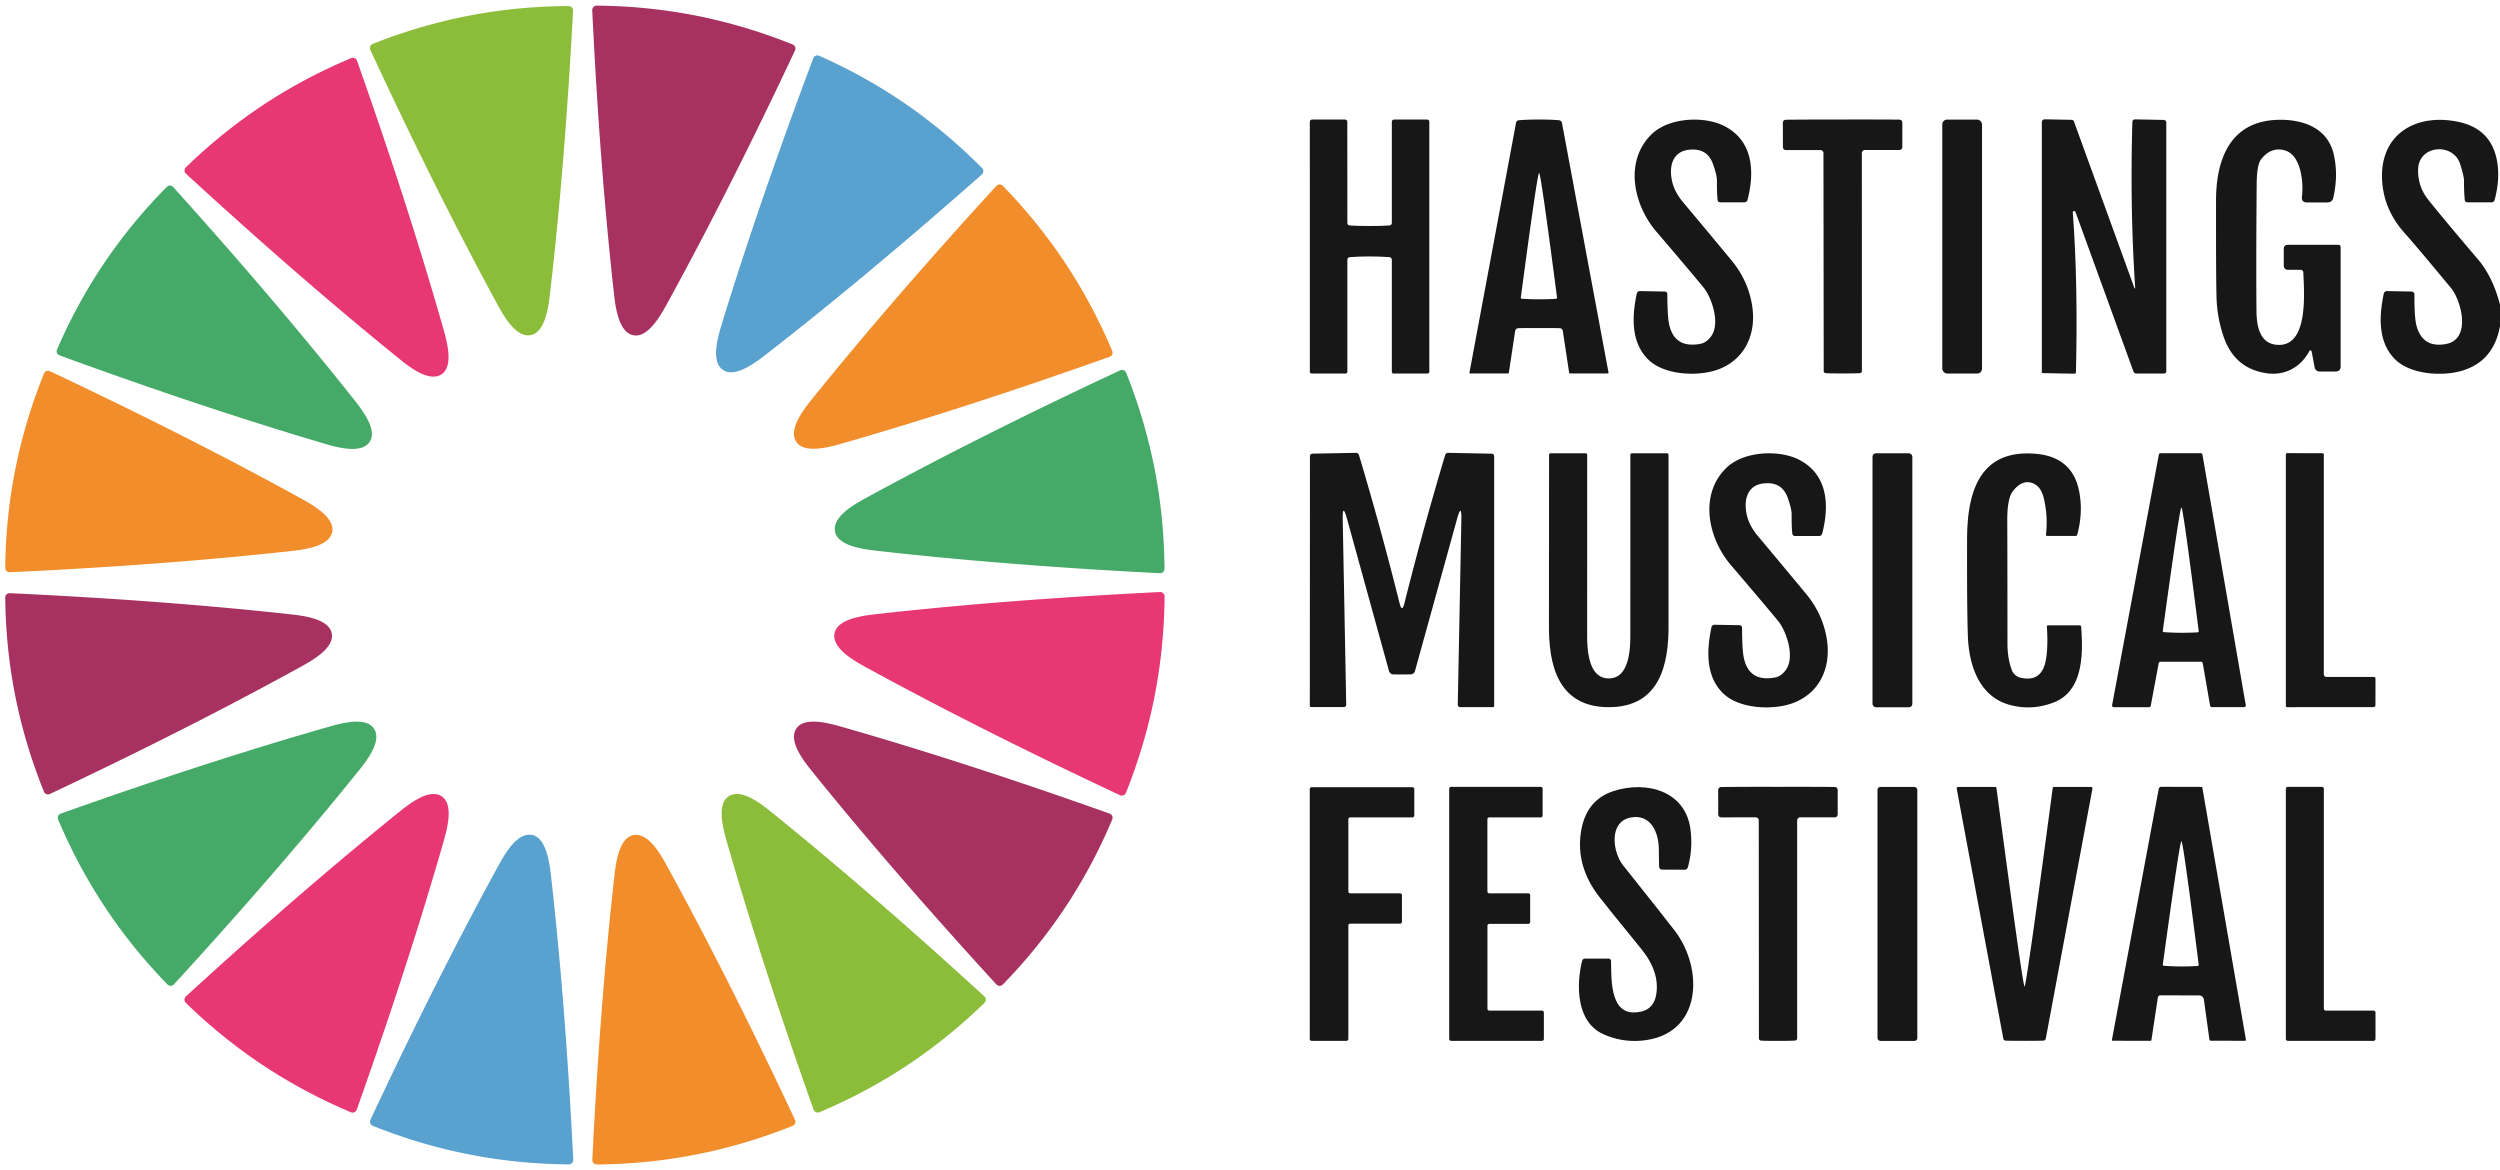
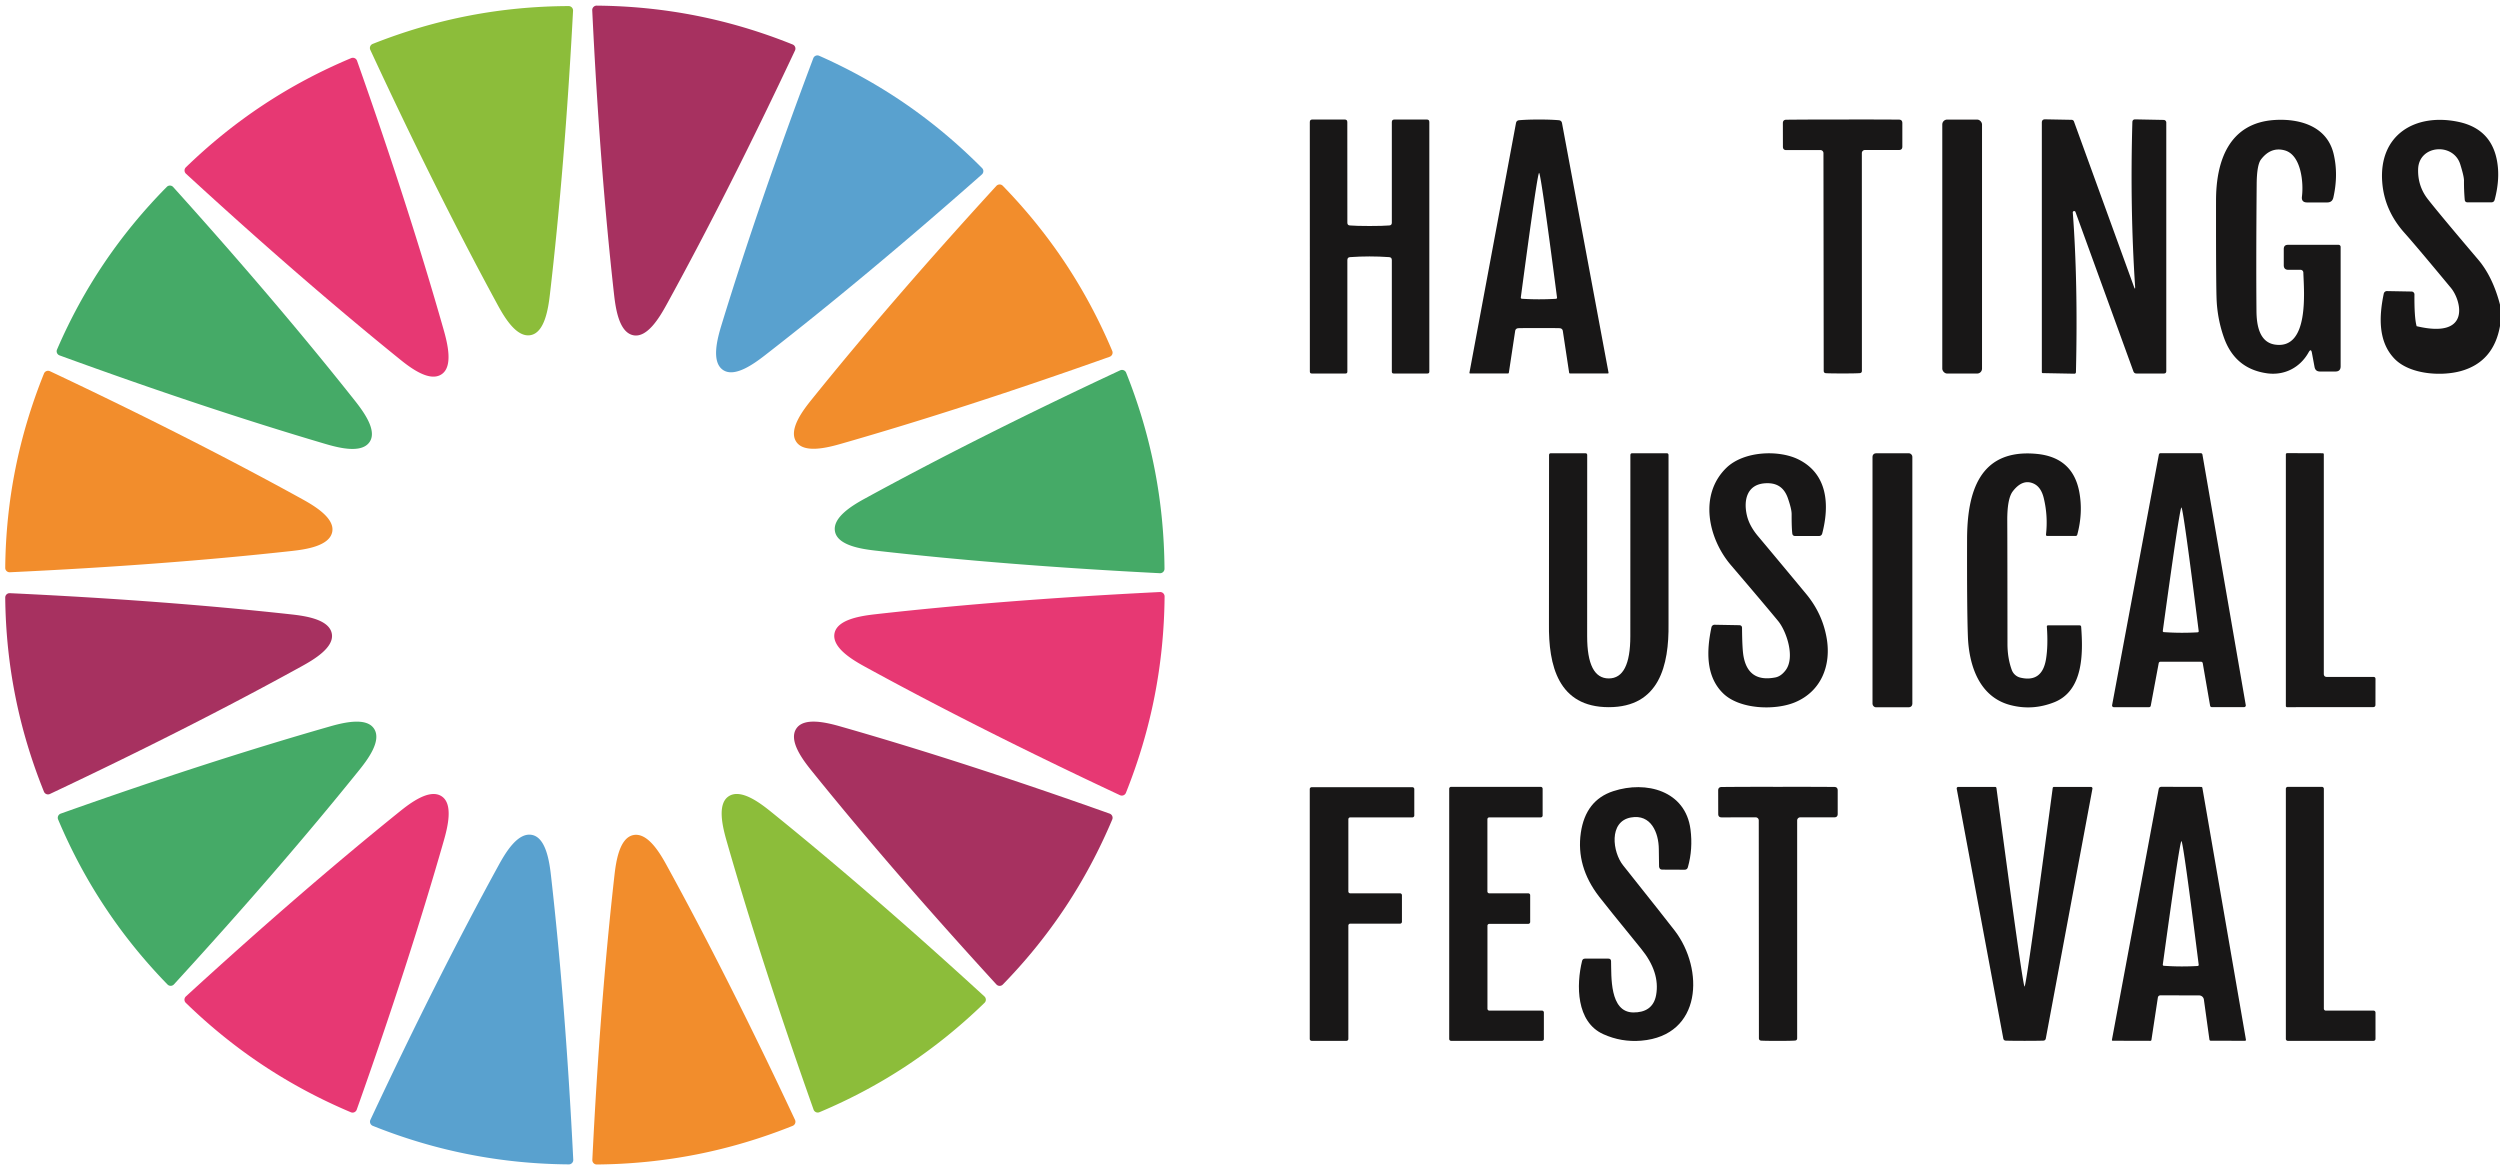
<svg xmlns="http://www.w3.org/2000/svg" version="1.1" viewBox="0.00 0.00 502.00 235.00">
  <path fill="#8cbd3a" d="   M 94.15 3.15   Q 103.94 1.26 114.18 1.22   A 0.89 0.89 0.0 0 1 115.07 2.15   Q 113.41 33.51 110.42 59.12   C 110.09 61.95 109.38 66.75 106.57 67.29   C 103.69 67.85 101.25 63.65 99.89 61.15   Q 87.58 38.50 74.36 10.02   A 0.89 0.89 0.0 0 1 74.83 8.82   Q 84.36 5.04 94.15 3.15   Z" />
  <path fill="#a73160" d="   M 139.86 3.16   Q 149.65 5.10 159.16 8.93   A 0.89 0.89 0.0 0 1 159.64 10.13   Q 146.26 38.58 133.83 61.20   C 132.46 63.69 129.99 67.88 127.18 67.32   C 124.30 66.75 123.62 61.94 123.30 59.11   Q 120.43 33.46 118.92 2.06   A 0.89 0.89 0.0 0 1 119.81 1.13   Q 130.07 1.22 139.86 3.16   Z" />
  <path fill="#e73873" d="   M 52.88 21.06   Q 61.14 15.60 70.52 11.67   A 0.89 0.88 68.8 0 1 71.69 12.19   Q 82.08 41.58 89.08 66.20   C 89.85 68.92 91.03 73.60 88.66 75.16   C 86.23 76.77 82.39 73.85 80.20 72.07   Q 60.29 55.97 37.34 34.88   A 0.89 0.88 44.3 0 1 37.32 33.60   Q 44.62 26.52 52.88 21.06   Z" />
  <path fill="#59a1cf" d="   M 181.91 20.92   Q 190.05 26.54 197.20 33.75   A 0.88 0.88 0.0 0 1 197.16 35.03   Q 173.82 55.64 153.63 71.32   C 151.40 73.05 147.51 75.89 145.17 74.28   C 142.78 72.63 144.05 67.98 144.87 65.28   Q 152.35 40.84 163.31 11.69   A 0.88 0.88 0.0 0 1 164.49 11.20   Q 173.77 15.31 181.91 20.92   Z" />
  <path fill="#181717" d="   M 275.01 45.38   Q 277.69 45.38 278.98 45.27   Q 279.48 45.23 279.48 44.73   L 279.48 24.52   Q 279.48 24.00 280.00 24.00   L 286.51 24.00   Q 287.01 24.00 287.01 24.51   L 287.01 74.62   Q 287.01 75.00 286.63 75.00   L 279.85 75.00   Q 279.48 75.00 279.48 74.63   L 279.48 52.22   Q 279.48 51.66 278.93 51.63   Q 276.89 51.49 275.01 51.49   Q 273.13 51.49 271.10 51.63   Q 270.55 51.66 270.55 52.22   L 270.55 74.63   Q 270.55 75.00 270.18 75.00   L 263.40 75.00   Q 263.02 75.00 263.02 74.62   L 263.01 24.51   Q 263.01 24.00 263.51 24.00   L 270.02 24.00   Q 270.54 24.00 270.54 24.52   L 270.55 44.73   Q 270.55 45.23 271.04 45.27   Q 272.33 45.38 275.01 45.38   Z" />
  <path fill="#181717" d="   M 309.03 24.00   Q 311.37 24.00 313.00 24.14   Q 313.55 24.19 313.65 24.72   L 322.99 74.81   Q 323.03 74.99 322.84 74.99   L 315.28 74.99   Q 315.10 74.99 315.08 74.82   L 313.82 66.49   Q 313.74 65.92 313.12 65.90   Q 312.30 65.87 309.03 65.87   Q 305.76 65.87 304.94 65.90   Q 304.32 65.92 304.24 66.49   L 302.98 74.82   Q 302.96 74.99 302.78 74.99   L 295.22 74.99   Q 295.03 74.99 295.07 74.81   L 304.41 24.72   Q 304.51 24.19 305.05 24.14   Q 306.69 24.00 309.03 24.00   Z   M 309.02 60.10   Q 310.76 60.10 312.45 60.00   A 0.23 0.22 -6.1 0 0 312.65 59.74   Q 309.40 34.72 309.05 34.72   Q 308.71 34.71 305.38 59.73   A 0.23 0.22 6.3 0 0 305.59 59.99   Q 307.27 60.10 309.02 60.10   Z" />
-   <path fill="#181717" d="   M 335.78 36.50   Q 336.26 38.57 337.99 40.64   Q 341.45 44.76 347.64 52.22   Q 350.95 56.20 351.80 61.17   C 352.74 66.64 350.68 71.86 345.39 74.04   C 341.38 75.69 334.34 75.44 331.04 72.26   C 327.48 68.83 327.67 63.64 328.66 58.96   A 0.65 0.64 6.4 0 1 329.31 58.45   L 334.25 58.54   Q 334.80 58.56 334.80 59.10   Q 334.83 63.16 335.08 64.67   Q 336.00 70.09 341.49 69.03   Q 342.62 68.81 343.54 67.60   C 345.54 64.99 343.69 59.68 342.05 57.70   Q 339.38 54.45 332.57 46.48   C 328.02 41.16 326.09 32.39 331.63 26.97   C 335.12 23.56 342.11 23.29 346.08 25.23   C 352.01 28.13 352.39 34.38 350.91 40.10   Q 350.77 40.63 350.23 40.63   L 345.48 40.63   Q 344.95 40.63 344.89 40.11   Q 344.75 38.91 344.76 36.25   Q 344.77 35.25 344.02 33.08   C 343.22 30.75 341.65 29.87 339.33 30.05   C 335.83 30.33 335.05 33.39 335.78 36.50   Z" />
  <path fill="#181717" d="   M 370.04 74.99   Q 367.50 74.99 366.66 74.94   Q 366.20 74.91 366.20 74.45   L 366.15 30.75   A 0.62 0.62 0.0 0 0 365.53 30.13   L 358.69 30.14   Q 358.01 30.14 358.01 29.46   L 358.00 24.74   Q 358.00 24.04 358.70 24.04   Q 364.09 23.99 370.00 24.00   Q 375.91 23.98 381.30 24.02   Q 381.99 24.02 381.99 24.72   L 381.99 29.44   Q 381.99 30.12 381.31 30.12   L 374.48 30.12   A 0.62 0.62 0.0 0 0 373.86 30.74   L 373.87 74.44   Q 373.87 74.90 373.42 74.93   Q 372.58 74.99 370.04 74.99   Z" />
  <rect fill="#181717" x="390.01" y="24.01" width="7.98" height="51.00" rx="0.98" />
  <path fill="#181717" d="   M 416.77 42.60   A 0.28 0.28 0.0 0 0 416.22 42.72   Q 417.27 56.70 416.85 74.71   Q 416.84 75.05 416.50 75.04   L 410.20 74.92   Q 410.00 74.92 410.00 74.71   L 410.00 24.62   Q 410.00 23.95 410.67 23.96   L 415.99 24.06   A 0.51 0.49 -8.3 0 1 416.45 24.39   L 428.50 57.58   Q 428.78 58.35 428.73 57.53   Q 427.69 41.84 428.18 24.53   Q 428.20 23.96 428.77 23.97   L 434.47 24.08   A 0.53 0.53 0.0 0 1 434.99 24.61   L 434.99 74.50   Q 434.99 75.00 434.50 75.00   L 429.01 75.00   Q 428.54 75.00 428.38 74.55   L 416.77 42.60   Z" />
  <path fill="#181717" d="   M 463.58 70.73   C 461.86 73.83 458.70 75.44 455.22 74.96   Q 448.75 74.05 446.54 67.71   Q 445.32 64.22 445.11 60.49   Q 444.96 57.97 444.98 40.25   C 444.98 32.41 447.54 24.65 456.80 24.09   C 461.80 23.79 467.24 25.34 468.58 30.86   Q 469.58 35.02 468.54 39.66   Q 468.32 40.65 467.31 40.65   L 463.27 40.65   Q 462.08 40.65 462.23 39.47   C 462.58 36.75 462.10 31.10 458.76 30.19   Q 455.98 29.43 454.00 32.03   Q 453.17 33.13 453.14 37.01   Q 453.01 52.73 453.10 62.49   C 453.13 65.34 453.70 68.75 456.85 69.20   C 463.72 70.19 462.64 58.52 462.51 54.72   A 0.56 0.55 88.9 0 0 461.96 54.18   L 459.51 54.18   Q 458.58 54.18 458.58 53.26   L 458.58 50.01   Q 458.58 49.16 459.43 49.16   L 469.58 49.16   A 0.42 0.42 0.0 0 1 470.00 49.58   L 470.00 73.55   Q 470.00 74.60 468.95 74.60   L 465.86 74.60   Q 464.93 74.60 464.76 73.69   L 464.23 70.84   Q 464.05 69.89 463.58 70.73   Z" />
-   <path fill="#181717" d="   M 502.00 61.18   L 502.00 65.46   Q 500.72 72.63 494.24 74.48   C 490.32 75.60 483.96 75.22 480.87 72.09   C 477.47 68.63 477.71 63.51 478.66 58.96   A 0.65 0.64 6.4 0 1 479.31 58.45   L 484.25 58.54   A 0.58 0.58 0.0 0 1 484.82 59.12   Q 484.78 63.81 485.26 65.50   Q 486.51 69.92 491.13 69.08   C 496.37 68.13 494.17 60.25 492.17 57.84   Q 485.32 49.57 482.80 46.74   Q 478.77 42.22 478.35 36.56   C 477.64 27.05 484.98 22.65 493.66 24.47   Q 500.88 26.00 501.58 33.63   Q 501.85 36.63 500.93 40.11   Q 500.79 40.63 500.25 40.63   L 495.49 40.63   Q 494.97 40.63 494.92 40.11   Q 494.75 38.20 494.77 36.25   Q 494.77 35.39 494.01 32.97   C 492.62 28.58 485.71 29.09 485.56 33.96   Q 485.46 37.36 487.50 39.98   Q 489.76 42.88 497.62 52.13   Q 500.55 55.59 502.00 61.18   Z" />
+   <path fill="#181717" d="   M 502.00 61.18   L 502.00 65.46   Q 500.72 72.63 494.24 74.48   C 490.32 75.60 483.96 75.22 480.87 72.09   C 477.47 68.63 477.71 63.51 478.66 58.96   A 0.65 0.64 6.4 0 1 479.31 58.45   L 484.25 58.54   A 0.58 0.58 0.0 0 1 484.82 59.12   Q 484.78 63.81 485.26 65.50   C 496.37 68.13 494.17 60.25 492.17 57.84   Q 485.32 49.57 482.80 46.74   Q 478.77 42.22 478.35 36.56   C 477.64 27.05 484.98 22.65 493.66 24.47   Q 500.88 26.00 501.58 33.63   Q 501.85 36.63 500.93 40.11   Q 500.79 40.63 500.25 40.63   L 495.49 40.63   Q 494.97 40.63 494.92 40.11   Q 494.75 38.20 494.77 36.25   Q 494.77 35.39 494.01 32.97   C 492.62 28.58 485.71 29.09 485.56 33.96   Q 485.46 37.36 487.50 39.98   Q 489.76 42.88 497.62 52.13   Q 500.55 55.59 502.00 61.18   Z" />
  <path fill="#45aa67" d="   M 74.22 88.74   C 72.61 91.13 67.98 89.92 65.30 89.13   Q 40.97 81.95 11.95 71.36   A 0.88 0.87 21.8 0 1 11.45 70.19   Q 15.44 60.94 20.93 52.81   Q 26.42 44.68 33.50 37.52   A 0.88 0.87 46.3 0 1 34.77 37.55   Q 55.45 60.50 71.20 80.38   C 72.94 82.58 75.80 86.41 74.22 88.74   Z" />
  <path fill="#f28d2c" d="   M 213.92 52.85   Q 219.39 61.10 223.34 70.47   A 0.89 0.88 -21.3 0 1 222.82 71.64   Q 193.45 82.08 168.85 89.12   C 166.13 89.90 161.46 91.08 159.89 88.71   C 158.28 86.29 161.19 82.45 162.96 80.25   Q 179.02 60.32 200.07 37.33   A 0.89 0.88 -45.8 0 1 201.36 37.31   Q 208.45 44.60 213.92 52.85   Z" />
  <path fill="#f28d2c" d="   M 3.09 94.15   Q 5.03 84.44 8.83 75.01   A 0.89 0.88 23.5 0 1 10.03 74.54   Q 38.22 87.84 60.64 100.20   C 63.11 101.56 67.26 104.02 66.71 106.81   C 66.14 109.66 61.36 110.33 58.55 110.64   Q 33.11 113.45 1.97 114.91   A 0.89 0.88 -1.0 0 1 1.05 114.02   Q 1.15 103.86 3.09 94.15   Z" />
  <path fill="#45aa67" d="   M 231.84 94.16   Q 233.76 103.95 233.83 114.21   A 0.89 0.89 0.0 0 1 232.89 115.10   Q 201.50 113.50 175.86 110.57   C 173.03 110.25 168.22 109.55 167.67 106.74   C 167.10 103.86 171.30 101.40 173.80 100.04   Q 196.45 87.66 224.93 74.36   A 0.89 0.89 0.0 0 1 226.13 74.84   Q 229.93 84.36 231.84 94.16   Z" />
-   <path fill="#181717" d="   M 281.52 122.10   Q 281.76 122.10 281.98 121.23   Q 285.84 105.86 290.18 91.41   Q 290.33 90.92 290.84 90.93   L 299.46 91.10   Q 300.03 91.11 300.03 91.67   L 300.03 141.75   A 0.25 0.24 -0.0 0 1 299.78 141.99   L 293.20 141.99   A 0.48 0.47 0.6 0 1 292.72 141.51   L 293.44 104.38   Q 293.51 100.83 292.56 104.26   L 284.13 134.74   A 0.94 0.93 -82.6 0 1 283.26 135.42   Q 282.62 135.43 281.52 135.43   Q 280.43 135.43 279.78 135.42   A 0.94 0.93 82.6 0 1 278.91 134.74   L 270.50 104.25   Q 269.55 100.82 269.62 104.37   L 270.32 141.50   A 0.48 0.47 -0.6 0 1 269.84 141.98   L 263.26 141.98   A 0.25 0.24 0.0 0 1 263.01 141.74   L 263.04 91.66   Q 263.04 91.10 263.61 91.09   L 272.23 90.93   Q 272.74 90.92 272.89 91.41   Q 277.22 105.86 281.06 121.23   Q 281.28 122.10 281.52 122.10   Z" />
  <path fill="#181717" d="   M 323.04 136.23   Q 327.37 136.23 327.37 127.75   Q 327.38 109.43 327.38 91.38   Q 327.38 91.01 327.75 91.01   L 334.67 91.01   Q 335.04 91.01 335.04 91.38   Q 335.04 124.98 335.04 125.25   C 335.15 133.61 333.19 142.00 323.04 142.00   C 312.88 142.00 310.92 133.61 311.03 125.25   Q 311.04 124.98 311.05 91.38   Q 311.05 91.01 311.42 91.01   L 318.34 91.01   Q 318.71 91.01 318.71 91.38   Q 318.70 109.43 318.70 127.75   Q 318.70 136.23 323.04 136.23   Z" />
  <path fill="#181717" d="   M 350.78 103.50   Q 351.26 105.57 352.99 107.64   Q 356.45 111.76 362.64 119.22   Q 365.95 123.20 366.80 128.17   C 367.74 133.64 365.68 138.86 360.39 141.04   C 356.38 142.69 349.34 142.44 346.04 139.26   C 342.48 135.83 342.67 130.64 343.66 125.96   A 0.65 0.64 6.4 0 1 344.31 125.45   L 349.25 125.54   Q 349.80 125.56 349.80 126.10   Q 349.83 130.16 350.08 131.67   Q 351.00 137.09 356.49 136.03   Q 357.62 135.81 358.54 134.60   C 360.54 131.99 358.69 126.68 357.05 124.70   Q 354.38 121.45 347.57 113.48   C 343.02 108.16 341.09 99.39 346.63 93.97   C 350.12 90.56 357.11 90.29 361.08 92.23   C 367.01 95.14 367.39 101.38 365.91 107.10   Q 365.77 107.63 365.23 107.63   L 360.48 107.63   Q 359.95 107.63 359.89 107.11   Q 359.75 105.91 359.76 103.25   Q 359.77 102.25 359.02 100.08   C 358.22 97.75 356.65 96.87 354.33 97.05   C 350.83 97.33 350.05 100.39 350.78 103.50   Z" />
  <rect fill="#181717" x="376.00" y="91.02" width="8.00" height="51.00" rx="0.68" />
  <path fill="#181717" d="   M 403.97 134.54   A 2.46 2.44 86.3 0 0 405.70 136.07   Q 410.06 137.11 410.84 132.35   Q 411.28 129.66 411.01 125.85   Q 410.99 125.57 411.27 125.57   L 417.56 125.57   Q 417.88 125.57 417.90 125.89   C 418.31 131.35 418.30 138.70 412.49 141.01   Q 408.08 142.76 403.58 141.55   C 397.39 139.88 395.35 133.54 395.15 127.73   Q 394.95 122.28 394.99 108.27   C 395.01 99.06 397.33 90.04 408.96 91.14   C 413.68 91.59 416.63 94.04 417.52 98.78   Q 418.30 102.94 417.12 107.35   Q 417.04 107.62 416.77 107.62   L 411.12 107.62   Q 410.80 107.62 410.84 107.30   Q 411.25 103.61 410.39 100.03   Q 409.85 97.79 408.36 97.11   Q 406.13 96.09 404.15 98.68   Q 403.04 100.15 403.06 104.54   Q 403.09 110.03 403.10 129.29   Q 403.10 132.17 403.97 134.54   Z" />
  <path fill="#181717" d="   M 431.54 142.00   L 424.44 142.00   A 0.34 0.34 0.0 0 1 424.11 141.60   L 433.50 91.28   A 0.34 0.34 0.0 0 1 433.83 91.00   L 441.91 91.00   A 0.34 0.34 0.0 0 1 442.25 91.28   L 450.95 141.59   A 0.34 0.34 0.0 0 1 450.62 141.99   L 444.13 141.99   A 0.34 0.34 0.0 0 1 443.79 141.71   L 442.31 133.16   A 0.34 0.34 0.0 0 0 441.97 132.88   L 433.80 132.88   A 0.34 0.34 0.0 0 0 433.47 133.16   L 431.87 141.72   A 0.34 0.34 0.0 0 1 431.54 142.00   Z   M 437.89 127.06   Q 439.62 127.07 441.29 126.97   A 0.22 0.22 0.0 0 0 441.50 126.73   Q 438.38 101.91 438.03 101.90   Q 437.69 101.90 434.29 126.68   A 0.22 0.22 0.0 0 0 434.49 126.93   Q 436.16 127.05 437.89 127.06   Z" />
  <path fill="#181717" d="   M 466.62 135.30   Q 466.62 135.93 467.25 135.93   L 476.60 135.93   Q 477.00 135.93 477.00 136.34   L 476.99 141.51   Q 476.99 141.99 476.50 141.99   L 459.24 142.00   A 0.24 0.24 0.0 0 1 459.00 141.76   L 459.00 91.25   A 0.26 0.25 -90.0 0 1 459.25 90.99   L 466.39 91.01   Q 466.62 91.01 466.62 91.25   L 466.62 135.30   Z" />
  <path fill="#a73160" d="   M 3.09 139.85   Q 1.15 130.15 1.05 119.99   A 0.88 0.88 0.0 0 1 1.97 119.11   Q 33.07 120.57 58.48 123.37   C 61.29 123.68 66.06 124.35 66.62 127.20   C 67.18 129.99 63.04 132.44 60.56 133.80   Q 38.18 146.14 10.02 159.43   A 0.88 0.88 0.0 0 1 8.82 158.96   Q 5.02 149.54 3.09 139.85   Z" />
  <path fill="#e73873" d="   M 231.83 139.85   Q 229.90 149.66 226.09 159.19   A 0.89 0.89 0.0 0 1 224.88 159.67   Q 196.38 146.31 173.71 133.89   C 171.21 132.52 167.01 130.05 167.57 127.17   C 168.13 124.35 172.95 123.66 175.78 123.34   Q 201.47 120.44 232.91 118.88   A 0.89 0.89 0.0 0 1 233.85 119.77   Q 233.76 130.04 231.83 139.85   Z" />
  <path fill="#a73160" d="   M 213.92 182.17   Q 208.45 190.42 201.36 197.70   A 0.89 0.88 45.8 0 1 200.08 197.68   Q 179.03 174.69 162.97 154.77   C 161.20 152.57 158.29 148.73 159.90 146.30   C 161.47 143.93 166.14 145.12 168.85 145.90   Q 193.46 152.93 222.83 163.38   A 0.89 0.88 21.3 0 1 223.34 164.55   Q 219.39 173.92 213.92 182.17   Z" />
  <path fill="#45aa67" d="   M 21.09 182.16   Q 15.62 173.92 11.67 164.55   A 0.89 0.88 -21.3 0 1 12.18 163.38   Q 41.54 152.94 66.14 145.90   C 68.86 145.12 73.53 143.94 75.10 146.31   C 76.71 148.73 73.80 152.57 72.02 154.77   Q 55.97 174.69 34.92 197.67   A 0.89 0.88 -45.8 0 1 33.64 197.69   Q 26.55 190.41 21.09 182.16   Z" />
  <path fill="#181717" d="   M 270.37 209.00   L 263.38 209.00   A 0.38 0.38 0.0 0 1 263.00 208.62   L 263.00 158.45   A 0.38 0.38 0.0 0 1 263.38 158.07   L 283.61 158.07   A 0.38 0.38 0.0 0 1 283.99 158.45   L 283.99 163.75   A 0.38 0.38 0.0 0 1 283.61 164.13   L 271.13 164.13   A 0.38 0.38 0.0 0 0 270.75 164.51   L 270.75 179.00   A 0.38 0.38 0.0 0 0 271.13 179.38   L 281.13 179.38   A 0.38 0.38 0.0 0 1 281.51 179.76   L 281.51 185.09   A 0.38 0.38 0.0 0 1 281.13 185.47   L 271.13 185.47   A 0.38 0.38 0.0 0 0 270.75 185.85   L 270.75 208.62   A 0.38 0.38 0.0 0 1 270.37 209.00   Z" />
  <path fill="#181717" d="   M 299.06 202.93   L 309.63 202.93   A 0.38 0.38 0.0 0 1 310.01 203.31   L 310.01 208.62   A 0.38 0.38 0.0 0 1 309.63 209.00   L 291.38 209.00   A 0.38 0.38 0.0 0 1 291.00 208.62   L 291.00 158.38   A 0.38 0.38 0.0 0 1 291.38 158.00   L 309.38 158.00   A 0.38 0.38 0.0 0 1 309.76 158.38   L 309.76 163.75   A 0.38 0.38 0.0 0 1 309.38 164.13   L 299.05 164.13   A 0.38 0.38 0.0 0 0 298.67 164.51   L 298.67 179.00   A 0.38 0.38 0.0 0 0 299.05 179.38   L 306.88 179.38   A 0.38 0.38 0.0 0 1 307.26 179.76   L 307.26 185.13   A 0.38 0.38 0.0 0 1 306.88 185.51   L 299.06 185.51   A 0.38 0.38 0.0 0 0 298.68 185.89   L 298.68 202.55   A 0.38 0.38 0.0 0 0 299.06 202.93   Z" />
  <path fill="#181717" d="   M 333.09 170.51   C 333.07 167.22 331.53 163.41 327.48 164.15   C 322.99 164.97 323.80 171.11 325.91 173.75   Q 334.67 184.76 336.32 186.92   C 342.15 194.57 341.86 207.94 329.55 208.97   Q 325.56 209.30 321.94 207.66   C 316.48 205.20 316.50 197.78 317.68 192.96   Q 317.79 192.49 318.28 192.49   L 322.96 192.49   Q 323.49 192.49 323.50 193.02   C 323.59 195.99 323.16 203.23 327.94 203.30   C 330.33 203.33 332.10 202.33 332.55 199.80   Q 333.37 195.21 329.54 190.51   Q 322.35 181.68 321.09 180.03   Q 316.45 174.00 317.43 167.22   Q 318.38 160.69 323.93 158.87   C 330.56 156.69 338.45 158.79 339.45 166.54   Q 339.96 170.47 338.93 174.13   Q 338.79 174.64 338.27 174.64   L 333.75 174.62   Q 333.22 174.61 333.14 174.01   Q 333.11 173.75 333.09 170.51   Z" />
  <path fill="#181717" d="   M 357.01 158.00   Q 362.93 157.98 368.32 158.02   Q 369.01 158.02 369.01 158.72   L 369.01 163.44   Q 369.01 164.12 368.33 164.12   L 361.49 164.12   A 0.62 0.62 0.0 0 0 360.87 164.74   L 360.87 208.46   Q 360.87 208.92 360.41 208.95   Q 359.57 209.01 357.03 209.01   Q 354.49 209.01 353.65 208.96   Q 353.19 208.92 353.19 208.46   L 353.16 164.74   A 0.62 0.62 0.0 0 0 352.54 164.12   L 345.70 164.13   Q 345.02 164.13 345.02 163.45   L 345.01 158.73   Q 345.01 158.03 345.71 158.03   Q 351.10 157.98 357.01 158.00   Z" />
-   <rect fill="#181717" x="377.00" y="158.02" width="8.00" height="51.00" rx="0.58" />
  <path fill="#181717" d="   M 406.53 198.10   Q 406.88 198.11 412.18 158.27   Q 412.21 158.01 412.48 158.01   L 419.85 158.01   A 0.31 0.31 0.0 0 1 420.16 158.38   L 410.80 208.52   Q 410.72 208.94 410.29 208.96   Q 409.05 209.00 406.53 209.00   Q 404.01 209.00 402.77 208.96   Q 402.34 208.94 402.26 208.52   L 392.91 158.38   A 0.31 0.31 0.0 0 1 393.22 158.01   L 400.59 158.01   Q 400.86 158.01 400.89 158.27   Q 406.18 198.11 406.53 198.10   Z" />
  <path fill="#181717" d="   M 433.87 199.86   Q 433.36 199.86 433.29 200.36   L 432.01 208.80   Q 431.98 209.00 431.77 209.00   L 424.25 208.98   Q 424.04 208.98 424.08 208.77   L 433.46 158.48   Q 433.55 157.99 434.03 157.99   L 441.98 158.01   Q 442.20 158.01 442.24 158.22   L 450.98 208.75   Q 451.02 208.99 450.77 208.99   L 443.96 208.98   Q 443.69 208.98 443.65 208.73   L 442.54 200.71   A 0.97 0.96 85.8 0 0 441.59 199.88   L 433.87 199.86   Z   M 437.89 194.06   Q 439.62 194.07 441.29 193.97   A 0.22 0.22 0.0 0 0 441.50 193.72   Q 438.38 168.90 438.03 168.90   Q 437.69 168.89 434.29 193.68   A 0.22 0.22 0.0 0 0 434.49 193.93   Q 436.16 194.05 437.89 194.06   Z" />
  <path fill="#181717" d="   M 477.00 203.32   L 477.00 208.61   A 0.39 0.39 0.0 0 1 476.61 209.00   L 459.39 209.00   A 0.39 0.39 0.0 0 1 459.00 208.61   L 459.00 158.39   A 0.39 0.39 0.0 0 1 459.39 158.00   L 466.24 158.00   A 0.39 0.39 0.0 0 1 466.63 158.39   L 466.63 202.54   A 0.39 0.39 0.0 0 0 467.02 202.93   L 476.61 202.93   A 0.39 0.39 0.0 0 1 477.00 203.32   Z" />
  <path fill="#e73873" d="   M 52.84 213.92   Q 44.59 208.45 37.31 201.37   A 0.89 0.88 -44.2 0 1 37.33 200.08   Q 60.31 179.04 80.23 162.98   C 82.43 161.21 86.27 158.30 88.69 159.90   C 91.06 161.47 89.88 166.14 89.10 168.86   Q 82.06 193.46 71.63 222.82   A 0.89 0.88 -68.7 0 1 70.45 223.34   Q 61.09 219.39 52.84 213.92   Z" />
  <path fill="#8cbd3a" d="   M 182.16 213.92   Q 173.91 219.39 164.54 223.33   A 0.89 0.88 68.7 0 1 163.37 222.82   Q 152.94 193.45 145.90 168.85   C 145.13 166.14 143.94 161.47 146.31 159.90   C 148.74 158.29 152.58 161.20 154.78 162.97   Q 174.69 179.04 197.67 200.08   A 0.89 0.88 44.2 0 1 197.69 201.37   Q 190.40 208.45 182.16 213.92   Z" />
  <path fill="#59a1cf" d="   M 94.17 231.80   Q 84.37 229.88 74.86 226.07   A 0.89 0.89 0.0 0 1 74.38 224.86   Q 87.71 196.40 100.11 173.77   C 101.48 171.27 103.94 167.08 106.82 167.65   C 109.63 168.20 110.32 173.01 110.64 175.84   Q 113.55 201.48 115.11 232.87   A 0.89 0.89 0.0 0 1 114.21 233.81   Q 103.96 233.73 94.17 231.80   Z" />
  <path fill="#f28d2c" d="   M 139.87 231.81   Q 130.08 233.74 119.83 233.83   A 0.89 0.89 0.0 0 1 118.94 232.90   Q 120.48 201.51 123.37 175.88   C 123.68 173.05 124.37 168.24 127.19 167.68   C 130.06 167.12 132.53 171.30 133.89 173.80   Q 146.30 196.42 159.64 224.87   A 0.89 0.89 0.0 0 1 159.17 226.07   Q 149.66 229.88 139.87 231.81   Z" />
</svg>